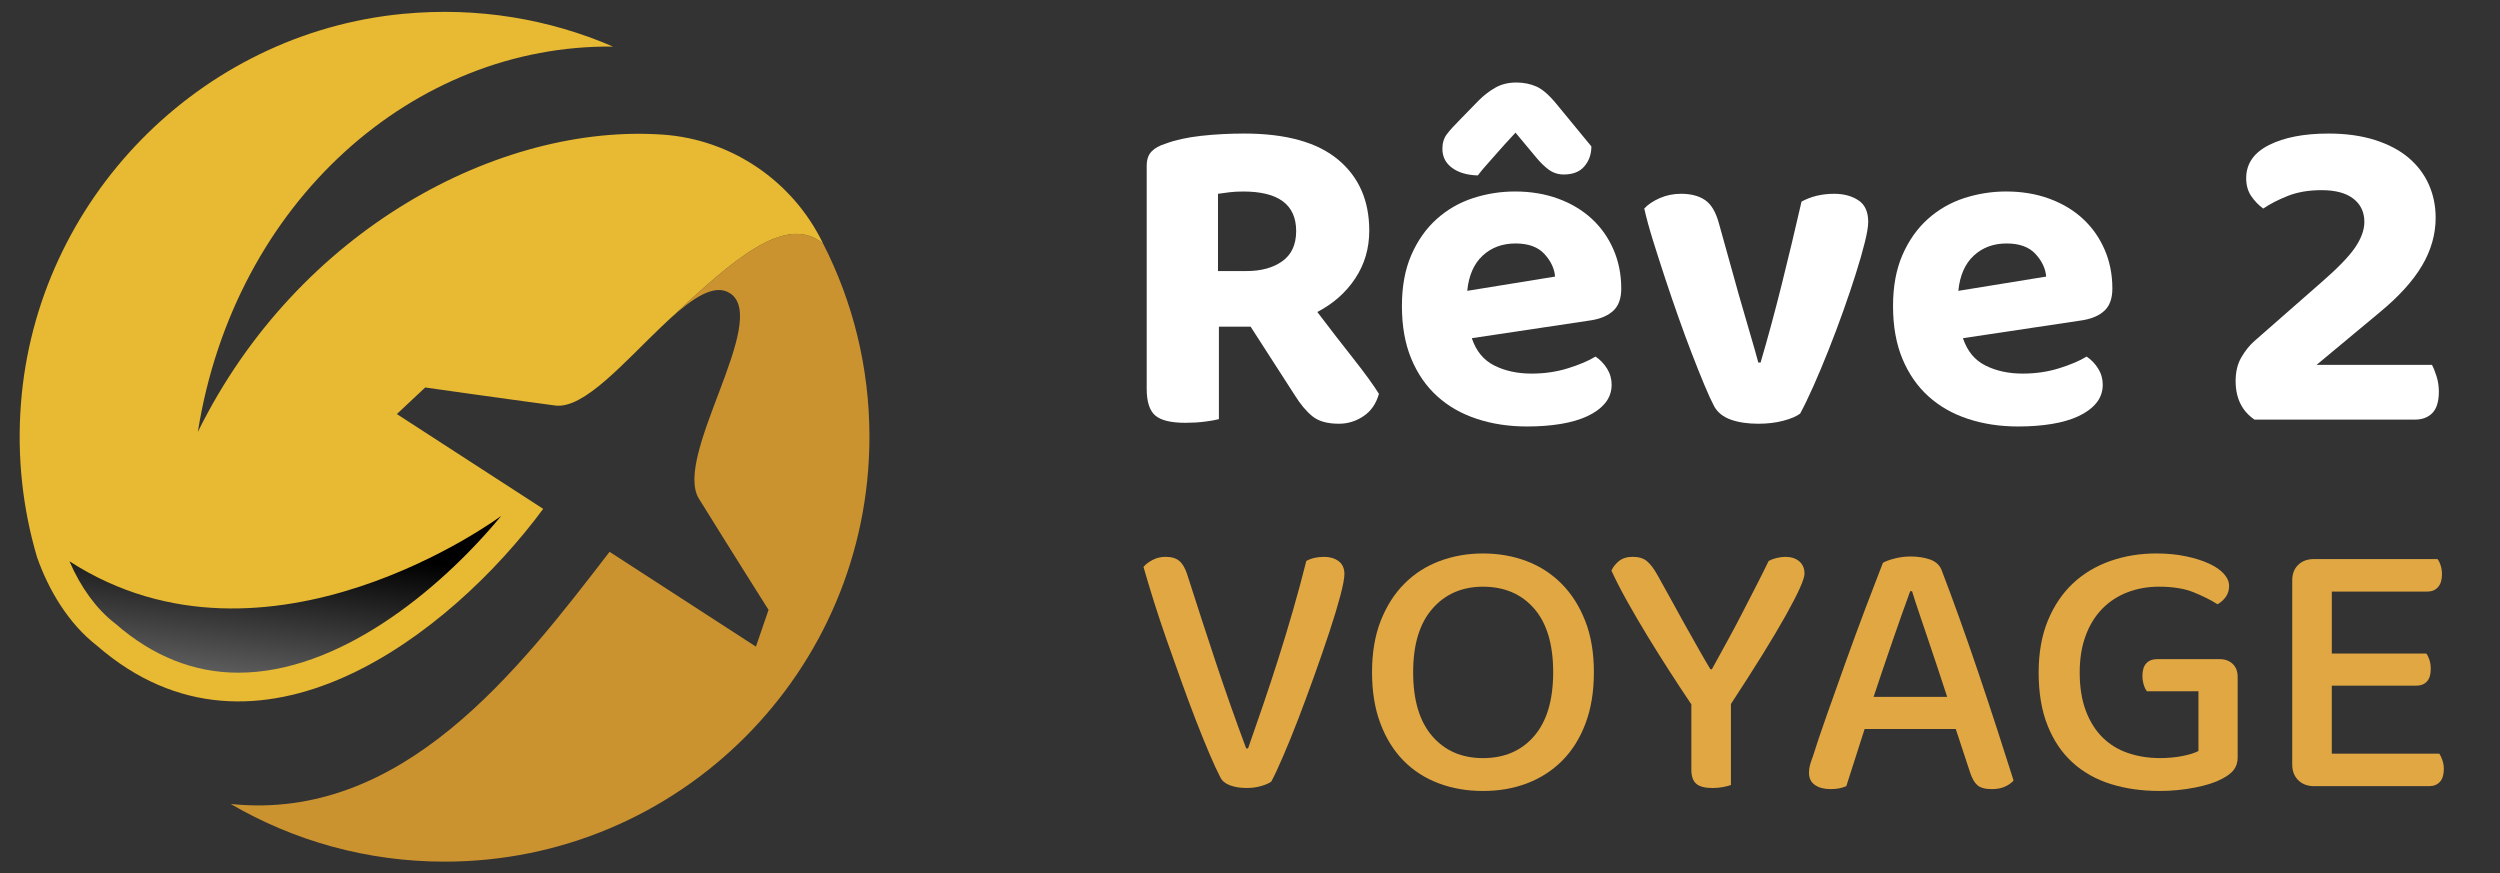
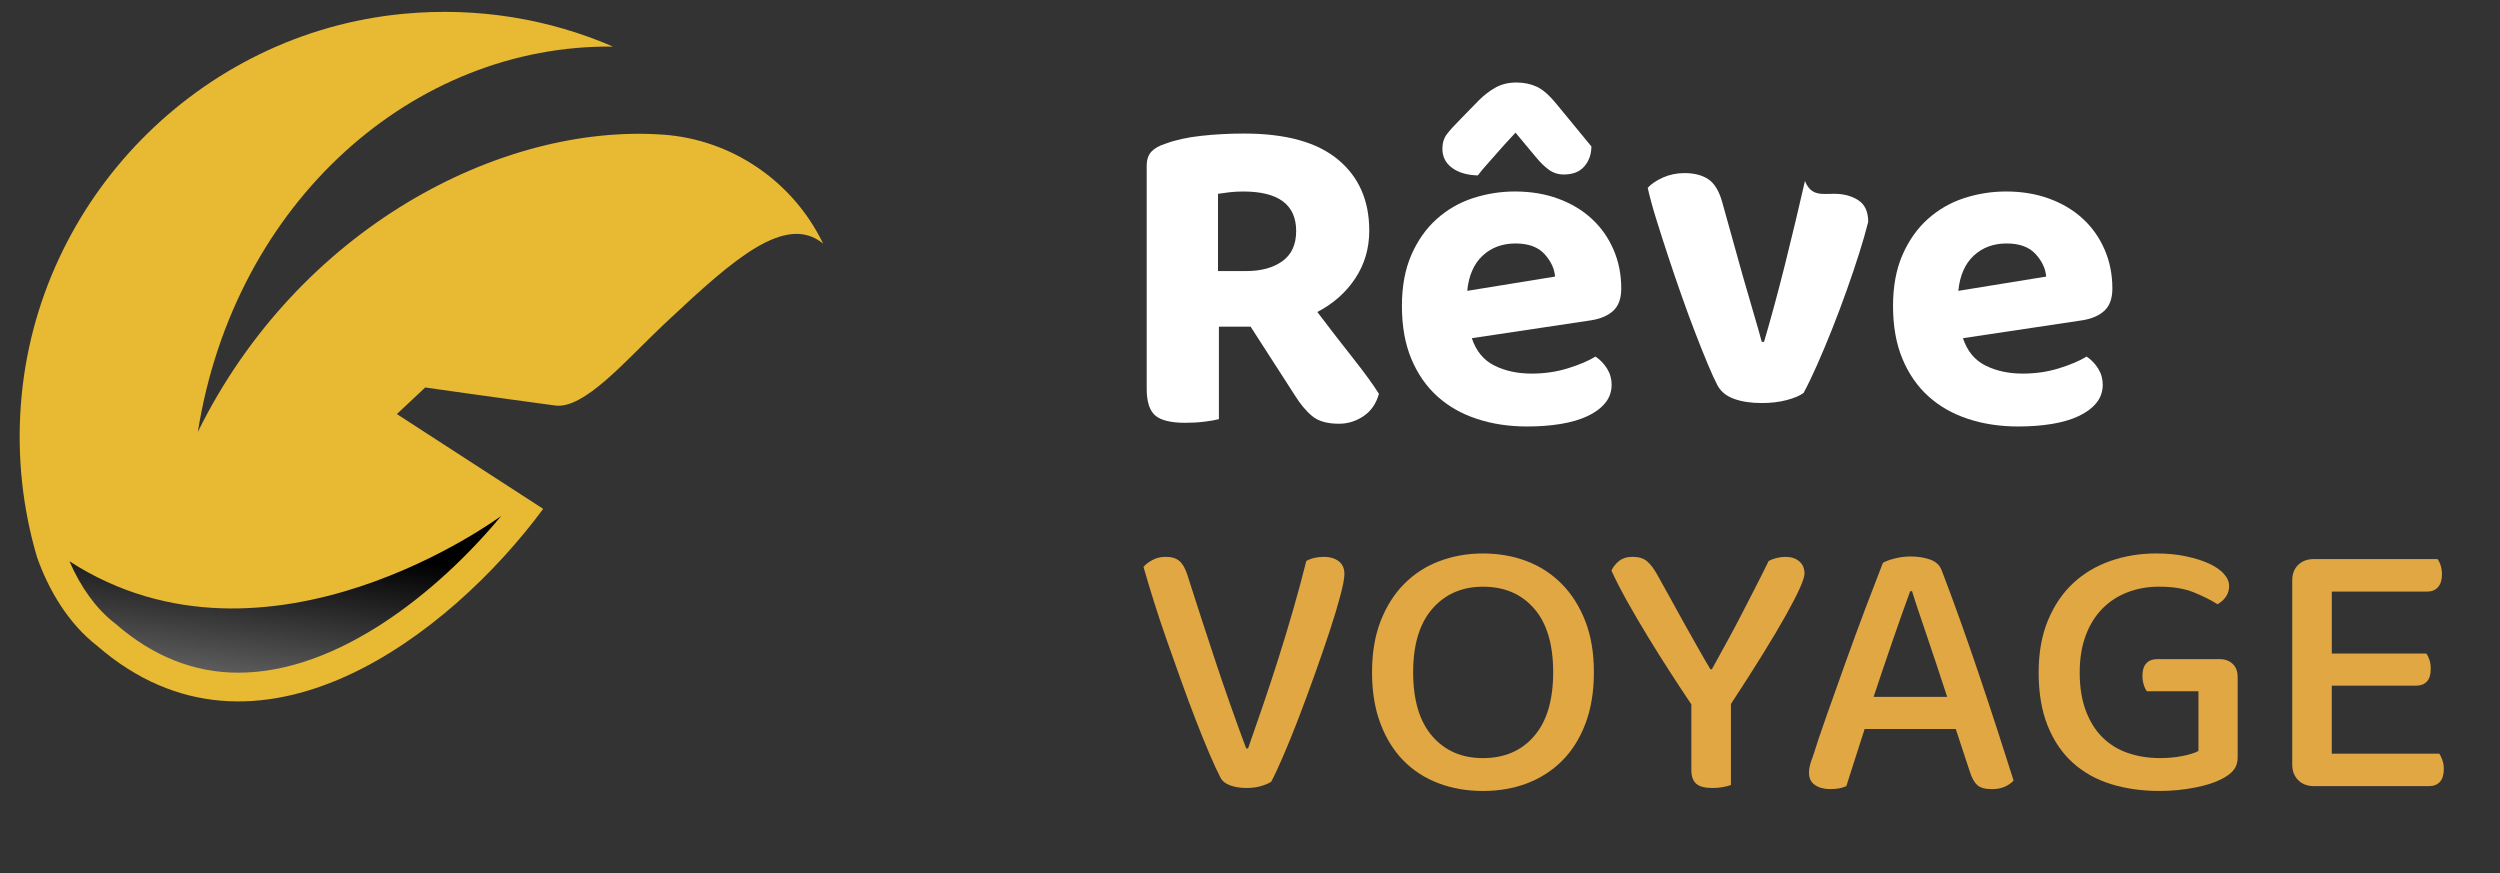
<svg xmlns="http://www.w3.org/2000/svg" version="1.1" id="Calque_1" x="0px" y="0px" width="166px" height="58px" viewBox="0 0 166 58" enable-background="new 0 0 166 58" xml:space="preserve">
  <rect x="0" y="0" width="166" height="58" fill="#333333" stroke="none" />
  <g>
-     <path fill="#CB932F" d="M57.731,29c0,15.583-12.631,28.213-28.213,28.213c-5.177,0-10.026-1.396-14.197-3.828   c11.422,1.182,19.097-8.875,25.154-16.744l9.718,6.295l0.839-2.44c0,0-2.623-4.151-4.625-7.386   c-1.734-2.806,4.766-11.891,2.063-13.641c-1.011-0.656-2.432,0.286-3.988,1.696c4.19-3.919,7.69-7.029,10.172-4.99   C56.622,20.025,57.731,24.383,57.731,29z" />
    <path fill="#E8B932" d="M44.037,8.941c-10.814-0.768-24.25,6.248-30.9,19.738c2.44-15.318,14.373-25.738,27.568-25.585   c-4.21-1.822-8.961-2.648-13.935-2.175C13.231,2.205,2.412,13.267,1.388,26.829c-0.268,3.553,0.129,6.977,1.071,10.167   c0.771,2.2,2.099,4.422,3.979,5.877c10.611,9.237,23.454-0.724,29.63-9.084l-9.717-6.295l1.883-1.765c0,0,4.864,0.694,8.631,1.197   c1.91,0.256,4.629-2.932,7.095-5.272c0.165-0.16,0.328-0.313,0.488-0.458c0.012-0.008,0.023-0.019,0.034-0.031   c4.19-3.919,7.69-7.029,10.172-4.99c-0.017-0.034-0.034-0.069-0.051-0.104C52.6,12.001,48.561,9.262,44.037,8.941z" />
    <linearGradient id="SVGID_1_" gradientUnits="userSpaceOnUse" x1="15.725" y1="60.793" x2="18.898" y2="36.147">
      <stop offset="0" style="stop-color:#FFFFFF" />
      <stop offset="1" style="stop-color:#000000" />
    </linearGradient>
    <path fill="url(#SVGID_1_)" d="M4.613,37.27c0.745,1.729,1.787,3.163,2.993,4.098L7.648,41.4l0.042,0.035   c2.463,2.146,5.201,3.232,8.137,3.232c6.568,0,13.217-5.299,17.457-10.413C33.283,34.255,17.781,45.779,4.613,37.27z" />
  </g>
  <g>
    <g>
      <path fill="#E0A743" d="M84.41,51.901c-0.132,0.099-0.347,0.194-0.645,0.285c-0.298,0.091-0.628,0.136-0.992,0.136    c-0.413,0-0.777-0.058-1.091-0.173c-0.314-0.116-0.529-0.289-0.645-0.521c-0.215-0.413-0.463-0.95-0.744-1.611    c-0.281-0.661-0.579-1.396-0.893-2.207c-0.314-0.81-0.632-1.665-0.955-2.566c-0.323-0.9-0.641-1.798-0.955-2.69    s-0.604-1.761-0.868-2.604c-0.265-0.843-0.496-1.612-0.694-2.306c0.132-0.165,0.331-0.318,0.595-0.459    c0.264-0.141,0.554-0.211,0.868-0.211c0.397,0,0.703,0.091,0.917,0.272c0.215,0.183,0.388,0.479,0.521,0.893    c0.645,2.018,1.277,3.96,1.897,5.827c0.62,1.868,1.293,3.778,2.021,5.729h0.124c0.314-0.893,0.645-1.848,0.992-2.864    s0.69-2.058,1.029-3.124s0.666-2.146,0.979-3.236s0.604-2.165,0.868-3.224c0.33-0.182,0.727-0.272,1.19-0.272    c0.38,0,0.698,0.096,0.955,0.285c0.256,0.19,0.385,0.476,0.385,0.855c0,0.281-0.091,0.765-0.273,1.45    c-0.182,0.687-0.421,1.48-0.719,2.381c-0.297,0.901-0.628,1.859-0.992,2.876c-0.364,1.017-0.724,1.988-1.079,2.914    c-0.356,0.926-0.694,1.761-1.017,2.504C84.869,50.983,84.608,51.538,84.41,51.901z" />
      <path fill="#E0A743" d="M105.834,44.636c0,1.289-0.187,2.426-0.559,3.409c-0.371,0.984-0.889,1.807-1.549,2.468    c-0.662,0.661-1.438,1.161-2.331,1.5s-1.868,0.508-2.927,0.508c-1.058,0-2.037-0.169-2.938-0.508    c-0.901-0.339-1.679-0.839-2.331-1.5c-0.653-0.661-1.166-1.483-1.538-2.468c-0.372-0.983-0.558-2.12-0.558-3.409    s0.19-2.422,0.57-3.397c0.38-0.975,0.901-1.798,1.563-2.467c0.661-0.67,1.442-1.174,2.343-1.513    c0.901-0.339,1.864-0.509,2.889-0.509c1.042,0,2.009,0.17,2.901,0.509s1.67,0.843,2.331,1.513    c0.661,0.669,1.182,1.492,1.563,2.467C105.644,42.214,105.834,43.347,105.834,44.636z M103.131,44.636    c0-1.852-0.422-3.261-1.265-4.228c-0.843-0.968-1.976-1.451-3.397-1.451c-1.388,0-2.508,0.488-3.359,1.463    c-0.852,0.976-1.277,2.381-1.277,4.216c0,1.852,0.422,3.265,1.265,4.24c0.844,0.976,1.968,1.463,3.372,1.463    c1.422,0,2.555-0.487,3.397-1.463S103.131,46.487,103.131,44.636z" />
      <path fill="#E0A743" d="M119.819,38.09c0,0.363-0.413,1.285-1.239,2.765c-0.827,1.479-2.042,3.442-3.646,5.889v5.381    c-0.133,0.05-0.31,0.095-0.533,0.137c-0.223,0.041-0.45,0.062-0.682,0.062c-0.513,0-0.877-0.095-1.091-0.285    c-0.216-0.189-0.323-0.499-0.323-0.93v-4.339c-0.446-0.661-0.917-1.377-1.413-2.146s-0.983-1.545-1.463-2.331    c-0.479-0.784-0.93-1.554-1.352-2.306c-0.421-0.752-0.781-1.45-1.078-2.096c0.099-0.23,0.264-0.441,0.495-0.632    c0.231-0.189,0.537-0.285,0.918-0.285c0.396,0,0.711,0.096,0.942,0.285c0.231,0.19,0.471,0.508,0.719,0.955    c0.198,0.347,0.455,0.81,0.769,1.388c0.314,0.579,0.646,1.179,0.992,1.798c0.348,0.62,0.678,1.207,0.992,1.761    c0.313,0.554,0.562,0.979,0.743,1.277h0.1c0.363-0.661,0.711-1.294,1.041-1.897c0.331-0.603,0.646-1.193,0.942-1.772    c0.298-0.578,0.596-1.157,0.893-1.736c0.298-0.578,0.596-1.173,0.894-1.785c0.148-0.082,0.326-0.148,0.532-0.198    c0.207-0.05,0.401-0.074,0.583-0.074c0.38,0,0.686,0.1,0.918,0.298C119.703,37.47,119.819,37.742,119.819,38.09z" />
      <path fill="#E0A743" d="M129.862,48.404h-6.051l-1.215,3.794c-0.148,0.066-0.306,0.116-0.471,0.149    c-0.166,0.032-0.364,0.05-0.596,0.05c-0.413,0-0.752-0.092-1.017-0.273s-0.396-0.454-0.396-0.818c0-0.182,0.024-0.359,0.074-0.533    c0.05-0.173,0.115-0.367,0.198-0.582c0.215-0.694,0.517-1.591,0.905-2.69s0.802-2.261,1.24-3.484    c0.438-1.223,0.88-2.426,1.326-3.607s0.835-2.194,1.166-3.038c0.165-0.099,0.421-0.194,0.769-0.285    c0.347-0.091,0.702-0.136,1.065-0.136c0.479,0,0.909,0.065,1.29,0.198c0.38,0.132,0.636,0.363,0.769,0.694    c0.363,0.942,0.76,2.013,1.19,3.211c0.43,1.198,0.859,2.435,1.289,3.707c0.43,1.273,0.843,2.521,1.24,3.744    c0.396,1.224,0.752,2.331,1.066,3.323c-0.149,0.165-0.344,0.302-0.583,0.408c-0.24,0.107-0.525,0.162-0.855,0.162    c-0.446,0-0.769-0.087-0.967-0.261c-0.199-0.174-0.364-0.467-0.496-0.88L129.862,48.404z M126.837,39.255    c-0.165,0.446-0.347,0.951-0.546,1.513c-0.198,0.563-0.405,1.153-0.619,1.772c-0.216,0.62-0.431,1.249-0.645,1.885    c-0.216,0.637-0.422,1.252-0.62,1.848h4.885c-0.215-0.661-0.434-1.327-0.657-1.996c-0.224-0.67-0.438-1.311-0.645-1.922    c-0.207-0.611-0.401-1.187-0.583-1.724s-0.331-0.995-0.446-1.376H126.837z" />
      <path fill="#E0A743" d="M148.583,50.265c0,0.347-0.087,0.632-0.261,0.855c-0.173,0.223-0.442,0.426-0.806,0.607    c-0.43,0.231-1.025,0.422-1.785,0.57c-0.761,0.148-1.537,0.223-2.331,0.223c-1.174,0-2.253-0.152-3.236-0.458    s-1.831-0.781-2.541-1.426c-0.711-0.645-1.265-1.463-1.661-2.455c-0.397-0.992-0.596-2.165-0.596-3.521    c0-1.322,0.207-2.479,0.62-3.471c0.413-0.992,0.971-1.814,1.674-2.468c0.702-0.652,1.528-1.145,2.479-1.476    c0.95-0.33,1.963-0.496,3.038-0.496c0.71,0,1.363,0.063,1.958,0.187c0.596,0.124,1.107,0.285,1.538,0.483    c0.43,0.198,0.76,0.426,0.991,0.682c0.231,0.257,0.348,0.525,0.348,0.806c0,0.282-0.074,0.525-0.224,0.732    c-0.148,0.206-0.33,0.367-0.545,0.483c-0.446-0.281-0.976-0.546-1.587-0.794c-0.612-0.248-1.381-0.372-2.307-0.372    c-0.743,0-1.438,0.124-2.083,0.372c-0.645,0.248-1.202,0.612-1.674,1.091c-0.471,0.48-0.839,1.075-1.103,1.786    c-0.265,0.711-0.397,1.529-0.397,2.454c0,0.976,0.137,1.823,0.409,2.542c0.273,0.719,0.645,1.311,1.116,1.772    c0.471,0.464,1.033,0.807,1.686,1.029c0.653,0.224,1.36,0.335,2.12,0.335c0.529,0,1.025-0.045,1.488-0.137    c0.463-0.09,0.818-0.202,1.066-0.334V45.9h-3.422c-0.083-0.1-0.153-0.244-0.211-0.434c-0.059-0.19-0.087-0.385-0.087-0.583    c0-0.38,0.087-0.661,0.261-0.843c0.173-0.183,0.409-0.273,0.706-0.273h4.166c0.348,0,0.633,0.104,0.855,0.311    c0.224,0.206,0.335,0.5,0.335,0.88V50.265z" />
      <path fill="#E0A743" d="M152.6,51.802c-0.265-0.264-0.396-0.611-0.396-1.041V38.536c0-0.43,0.132-0.772,0.396-1.029    c0.265-0.256,0.611-0.385,1.042-0.385h8.207c0.083,0.1,0.153,0.24,0.211,0.422s0.087,0.381,0.087,0.595    c0,0.364-0.087,0.646-0.26,0.844c-0.174,0.198-0.409,0.297-0.707,0.297h-6.348v4.116h6.273c0.082,0.1,0.152,0.24,0.211,0.422    c0.058,0.182,0.086,0.381,0.086,0.595c0,0.381-0.086,0.662-0.26,0.844s-0.409,0.272-0.707,0.272h-5.604v4.513h7.141    c0.066,0.1,0.133,0.24,0.199,0.422c0.065,0.182,0.099,0.381,0.099,0.595c0,0.381-0.087,0.666-0.261,0.855    c-0.173,0.19-0.408,0.285-0.706,0.285h-7.662C153.211,52.198,152.864,52.066,152.6,51.802z" />
    </g>
    <g>
      <path fill="#FFFFFF" d="M90.919,15.312c0,1.181-0.311,2.239-0.931,3.175c-0.621,0.937-1.461,1.68-2.519,2.229    c0.834,1.099,1.634,2.133,2.397,3.099c0.763,0.968,1.328,1.746,1.695,2.336c-0.184,0.652-0.524,1.146-1.023,1.481    c-0.499,0.336-1.043,0.504-1.634,0.504c-0.774,0-1.364-0.168-1.771-0.504s-0.794-0.799-1.16-1.39l-2.931-4.55h-2.107v6.138    c-0.224,0.062-0.54,0.117-0.947,0.168s-0.834,0.076-1.282,0.076c-0.957,0-1.624-0.163-2-0.488    c-0.377-0.325-0.565-0.916-0.565-1.771V11.006c0-0.407,0.107-0.723,0.321-0.946s0.524-0.397,0.931-0.52    c0.651-0.244,1.435-0.417,2.351-0.519s1.873-0.153,2.87-0.153c2.768,0,4.845,0.576,6.229,1.726    C90.228,11.744,90.919,13.316,90.919,15.312z M82.767,17.998c0.977,0,1.771-0.219,2.382-0.656c0.61-0.438,0.916-1.104,0.916-2    c0-1.75-1.171-2.626-3.512-2.626c-0.326,0-0.621,0.016-0.885,0.046c-0.265,0.03-0.53,0.066-0.794,0.106v5.13H82.767z" />
      <path fill="#FFFFFF" d="M97.729,22.456c0.284,0.855,0.783,1.461,1.496,1.816c0.712,0.356,1.536,0.535,2.473,0.535    c0.855,0,1.659-0.117,2.412-0.352c0.753-0.233,1.364-0.493,1.832-0.778c0.306,0.203,0.56,0.468,0.764,0.794    c0.203,0.325,0.306,0.682,0.306,1.068c0,0.469-0.143,0.875-0.428,1.222c-0.285,0.346-0.677,0.636-1.176,0.87    c-0.499,0.233-1.089,0.406-1.771,0.519c-0.683,0.112-1.431,0.168-2.244,0.168c-1.202,0-2.311-0.168-3.328-0.504    c-1.019-0.336-1.894-0.834-2.626-1.496c-0.733-0.661-1.309-1.49-1.726-2.488c-0.417-0.997-0.626-2.168-0.626-3.512    c0-1.302,0.209-2.432,0.626-3.389s0.978-1.751,1.68-2.382s1.506-1.094,2.412-1.39c0.905-0.295,1.837-0.442,2.794-0.442    c1.038,0,1.989,0.158,2.854,0.474s1.607,0.758,2.229,1.328c0.62,0.57,1.104,1.252,1.45,2.046c0.346,0.794,0.519,1.659,0.519,2.595    c0,0.652-0.173,1.141-0.519,1.466c-0.347,0.326-0.835,0.54-1.466,0.642L97.729,22.456z M100.63,8.808    c-0.265,0.285-0.504,0.545-0.718,0.778c-0.214,0.234-0.417,0.464-0.61,0.688c-0.194,0.224-0.387,0.442-0.58,0.656    c-0.194,0.214-0.393,0.453-0.596,0.718c-0.713-0.021-1.282-0.188-1.71-0.504s-0.641-0.737-0.641-1.268    c0-0.386,0.102-0.712,0.305-0.977s0.509-0.601,0.916-1.008l1.191-1.222c0.346-0.346,0.717-0.631,1.114-0.854    c0.396-0.224,0.859-0.336,1.389-0.336c0.489,0,0.937,0.092,1.344,0.274c0.407,0.184,0.865,0.591,1.374,1.222l2.26,2.748    c0,0.509-0.152,0.946-0.458,1.313c-0.306,0.367-0.764,0.55-1.374,0.55c-0.366,0-0.692-0.102-0.978-0.305    c-0.285-0.204-0.569-0.479-0.854-0.825L100.63,8.808z M100.63,16.166c-0.876,0-1.604,0.271-2.184,0.81s-0.921,1.318-1.022,2.336    l5.832-0.947c-0.041-0.528-0.275-1.027-0.702-1.496C102.126,16.4,101.484,16.166,100.63,16.166z" />
-       <path fill="#FFFFFF" d="M121.789,12.868c0.631,0,1.165,0.143,1.603,0.428s0.657,0.764,0.657,1.436    c0,0.305-0.076,0.763-0.229,1.374c-0.152,0.61-0.351,1.303-0.596,2.076c-0.244,0.773-0.523,1.603-0.839,2.488    c-0.316,0.886-0.642,1.751-0.978,2.596s-0.667,1.633-0.992,2.366c-0.326,0.732-0.621,1.344-0.886,1.832    c-0.244,0.183-0.615,0.341-1.114,0.473c-0.499,0.133-1.054,0.199-1.664,0.199c-0.713,0-1.323-0.092-1.832-0.275    c-0.509-0.183-0.875-0.478-1.1-0.885c-0.183-0.347-0.401-0.825-0.656-1.436s-0.529-1.298-0.824-2.062    c-0.295-0.763-0.596-1.577-0.9-2.442c-0.306-0.865-0.601-1.729-0.886-2.595s-0.55-1.689-0.794-2.474    c-0.244-0.783-0.438-1.491-0.58-2.122c0.244-0.265,0.585-0.493,1.022-0.688c0.438-0.192,0.911-0.29,1.42-0.29    c0.651,0,1.181,0.138,1.588,0.412c0.407,0.275,0.712,0.779,0.916,1.512l1.344,4.824c0.244,0.855,0.488,1.695,0.732,2.52    s0.428,1.471,0.55,1.938h0.152c0.469-1.588,0.937-3.317,1.405-5.19c0.468-1.873,0.905-3.705,1.313-5.496    C120.252,13.042,120.975,12.868,121.789,12.868z" />
+       <path fill="#FFFFFF" d="M121.789,12.868c0.631,0,1.165,0.143,1.603,0.428s0.657,0.764,0.657,1.436    c-0.152,0.61-0.351,1.303-0.596,2.076c-0.244,0.773-0.523,1.603-0.839,2.488    c-0.316,0.886-0.642,1.751-0.978,2.596s-0.667,1.633-0.992,2.366c-0.326,0.732-0.621,1.344-0.886,1.832    c-0.244,0.183-0.615,0.341-1.114,0.473c-0.499,0.133-1.054,0.199-1.664,0.199c-0.713,0-1.323-0.092-1.832-0.275    c-0.509-0.183-0.875-0.478-1.1-0.885c-0.183-0.347-0.401-0.825-0.656-1.436s-0.529-1.298-0.824-2.062    c-0.295-0.763-0.596-1.577-0.9-2.442c-0.306-0.865-0.601-1.729-0.886-2.595s-0.55-1.689-0.794-2.474    c-0.244-0.783-0.438-1.491-0.58-2.122c0.244-0.265,0.585-0.493,1.022-0.688c0.438-0.192,0.911-0.29,1.42-0.29    c0.651,0,1.181,0.138,1.588,0.412c0.407,0.275,0.712,0.779,0.916,1.512l1.344,4.824c0.244,0.855,0.488,1.695,0.732,2.52    s0.428,1.471,0.55,1.938h0.152c0.469-1.588,0.937-3.317,1.405-5.19c0.468-1.873,0.905-3.705,1.313-5.496    C120.252,13.042,120.975,12.868,121.789,12.868z" />
      <path fill="#FFFFFF" d="M130.339,22.456c0.284,0.855,0.783,1.461,1.496,1.816c0.712,0.356,1.536,0.535,2.473,0.535    c0.855,0,1.659-0.117,2.412-0.352c0.753-0.233,1.364-0.493,1.832-0.778c0.306,0.203,0.56,0.468,0.764,0.794    c0.203,0.325,0.306,0.682,0.306,1.068c0,0.469-0.143,0.875-0.428,1.222c-0.285,0.346-0.677,0.636-1.176,0.87    c-0.499,0.233-1.089,0.406-1.771,0.519c-0.683,0.112-1.431,0.168-2.244,0.168c-1.202,0-2.311-0.168-3.328-0.504    c-1.019-0.336-1.894-0.834-2.626-1.496c-0.733-0.661-1.309-1.49-1.726-2.488c-0.417-0.997-0.626-2.168-0.626-3.512    c0-1.302,0.209-2.432,0.626-3.389s0.978-1.751,1.68-2.382s1.506-1.094,2.412-1.39c0.905-0.295,1.837-0.442,2.794-0.442    c1.038,0,1.989,0.158,2.854,0.474s1.607,0.758,2.229,1.328c0.62,0.57,1.104,1.252,1.45,2.046c0.346,0.794,0.519,1.659,0.519,2.595    c0,0.652-0.173,1.141-0.519,1.466c-0.347,0.326-0.835,0.54-1.466,0.642L130.339,22.456z M133.239,16.166    c-0.876,0-1.604,0.271-2.184,0.81s-0.921,1.318-1.022,2.336l5.832-0.947c-0.041-0.528-0.275-1.027-0.702-1.496    C134.735,16.4,134.094,16.166,133.239,16.166z" />
-       <path fill="#FFFFFF" d="M149.147,11.83c0-0.956,0.504-1.689,1.511-2.198c1.008-0.509,2.326-0.764,3.954-0.764    c1.161,0,2.188,0.144,3.084,0.428c0.896,0.285,1.639,0.677,2.229,1.176c0.59,0.499,1.038,1.089,1.344,1.771    c0.305,0.683,0.458,1.42,0.458,2.214c0,1.1-0.301,2.158-0.901,3.176s-1.542,2.057-2.824,3.114l-4.183,3.481h7.663    c0.102,0.183,0.204,0.438,0.306,0.763c0.102,0.326,0.152,0.662,0.152,1.008c0,0.651-0.143,1.125-0.427,1.42    c-0.285,0.295-0.672,0.442-1.16,0.442h-10.656c-0.835-0.569-1.252-1.425-1.252-2.564c0-0.61,0.127-1.135,0.381-1.572    c0.255-0.438,0.545-0.799,0.871-1.084l4.457-3.908c1.079-0.937,1.822-1.705,2.229-2.306s0.61-1.165,0.61-1.694    c0-0.651-0.244-1.165-0.732-1.542s-1.191-0.565-2.107-0.565c-0.854,0-1.603,0.128-2.244,0.382    c-0.641,0.255-1.186,0.534-1.633,0.84c-0.306-0.224-0.57-0.499-0.794-0.824C149.259,12.696,149.147,12.299,149.147,11.83z" />
    </g>
  </g>
</svg>